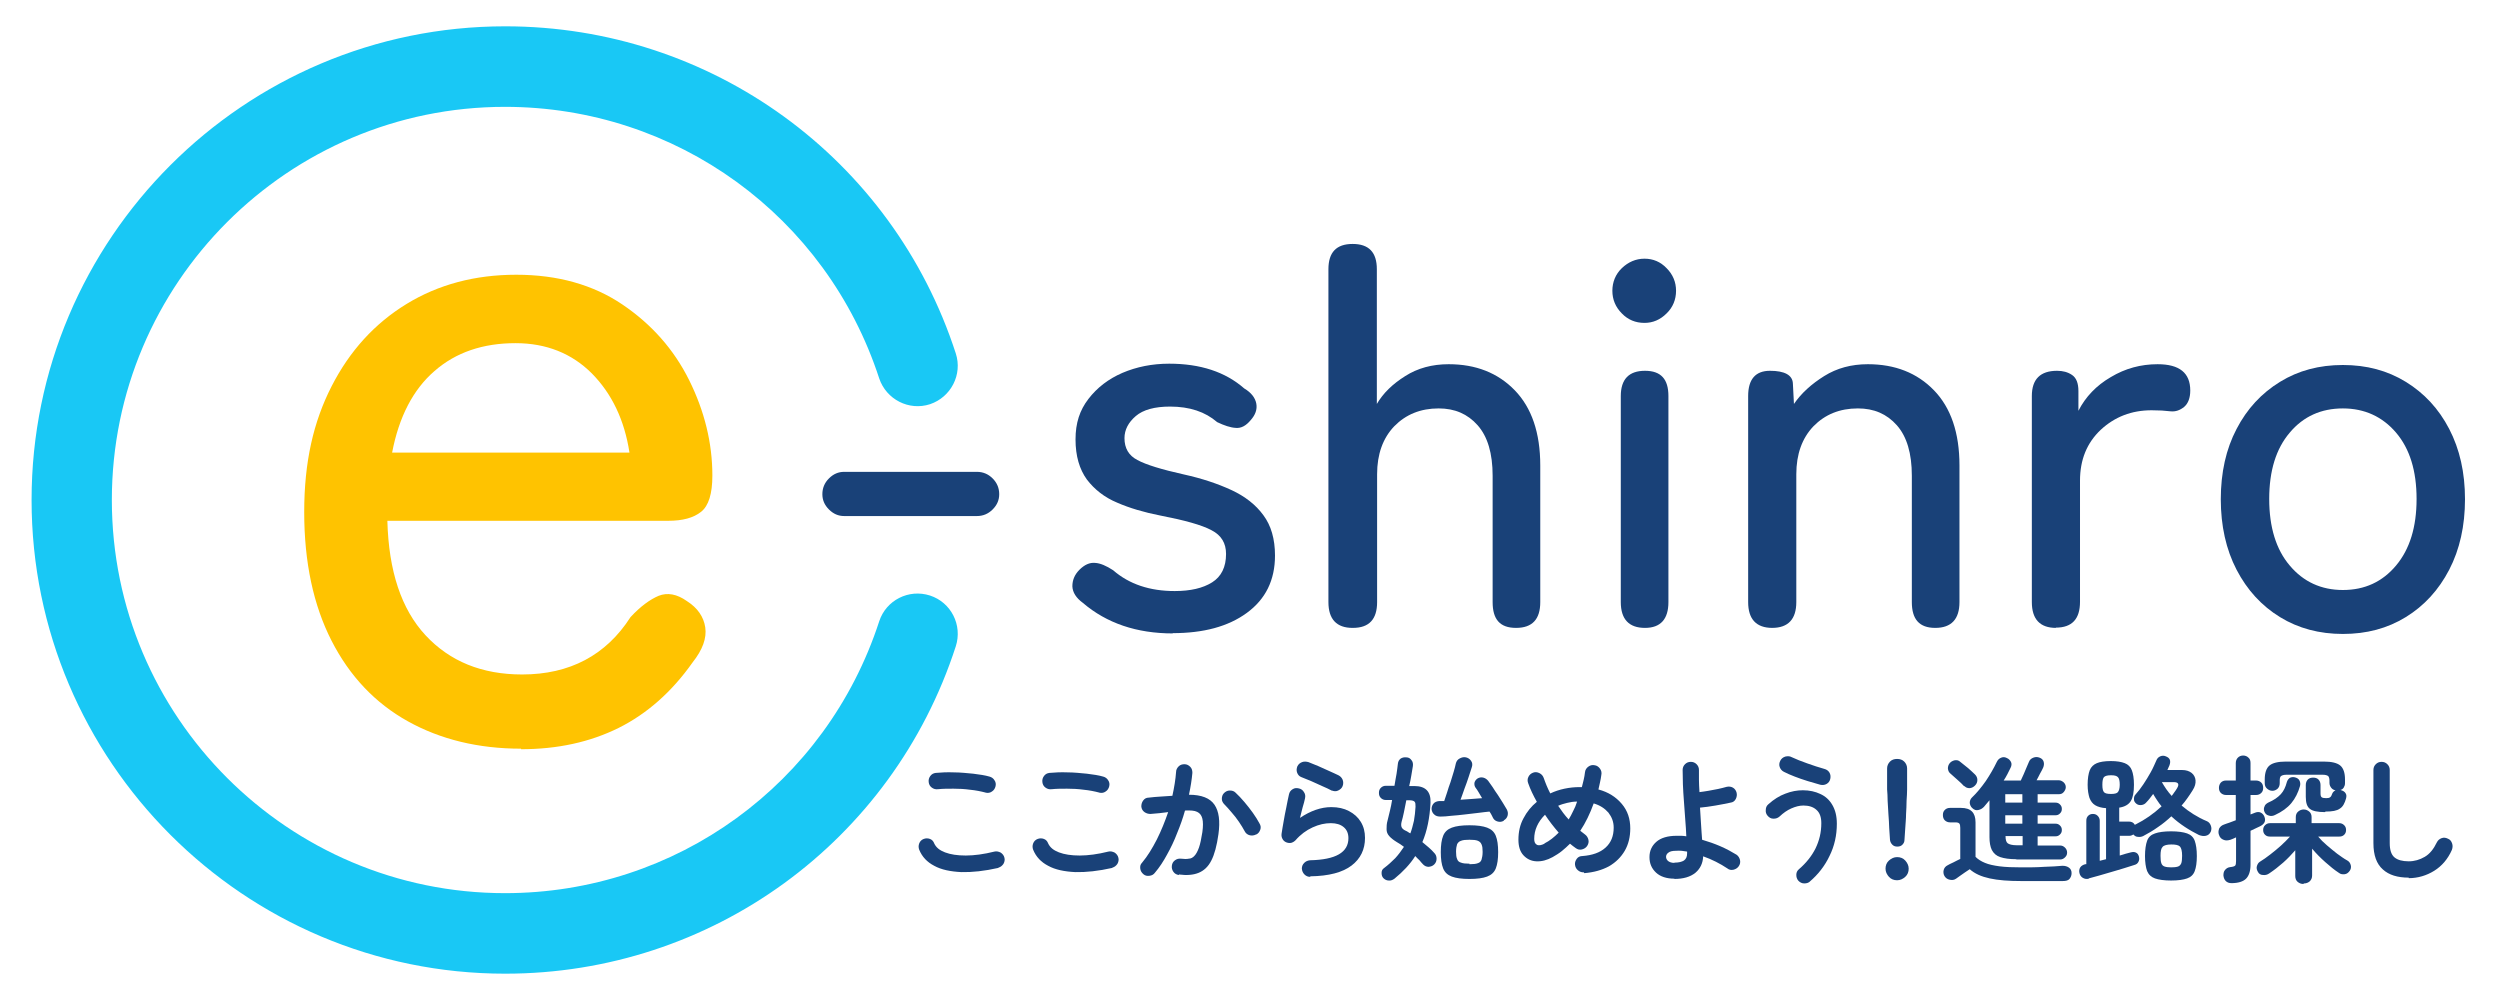
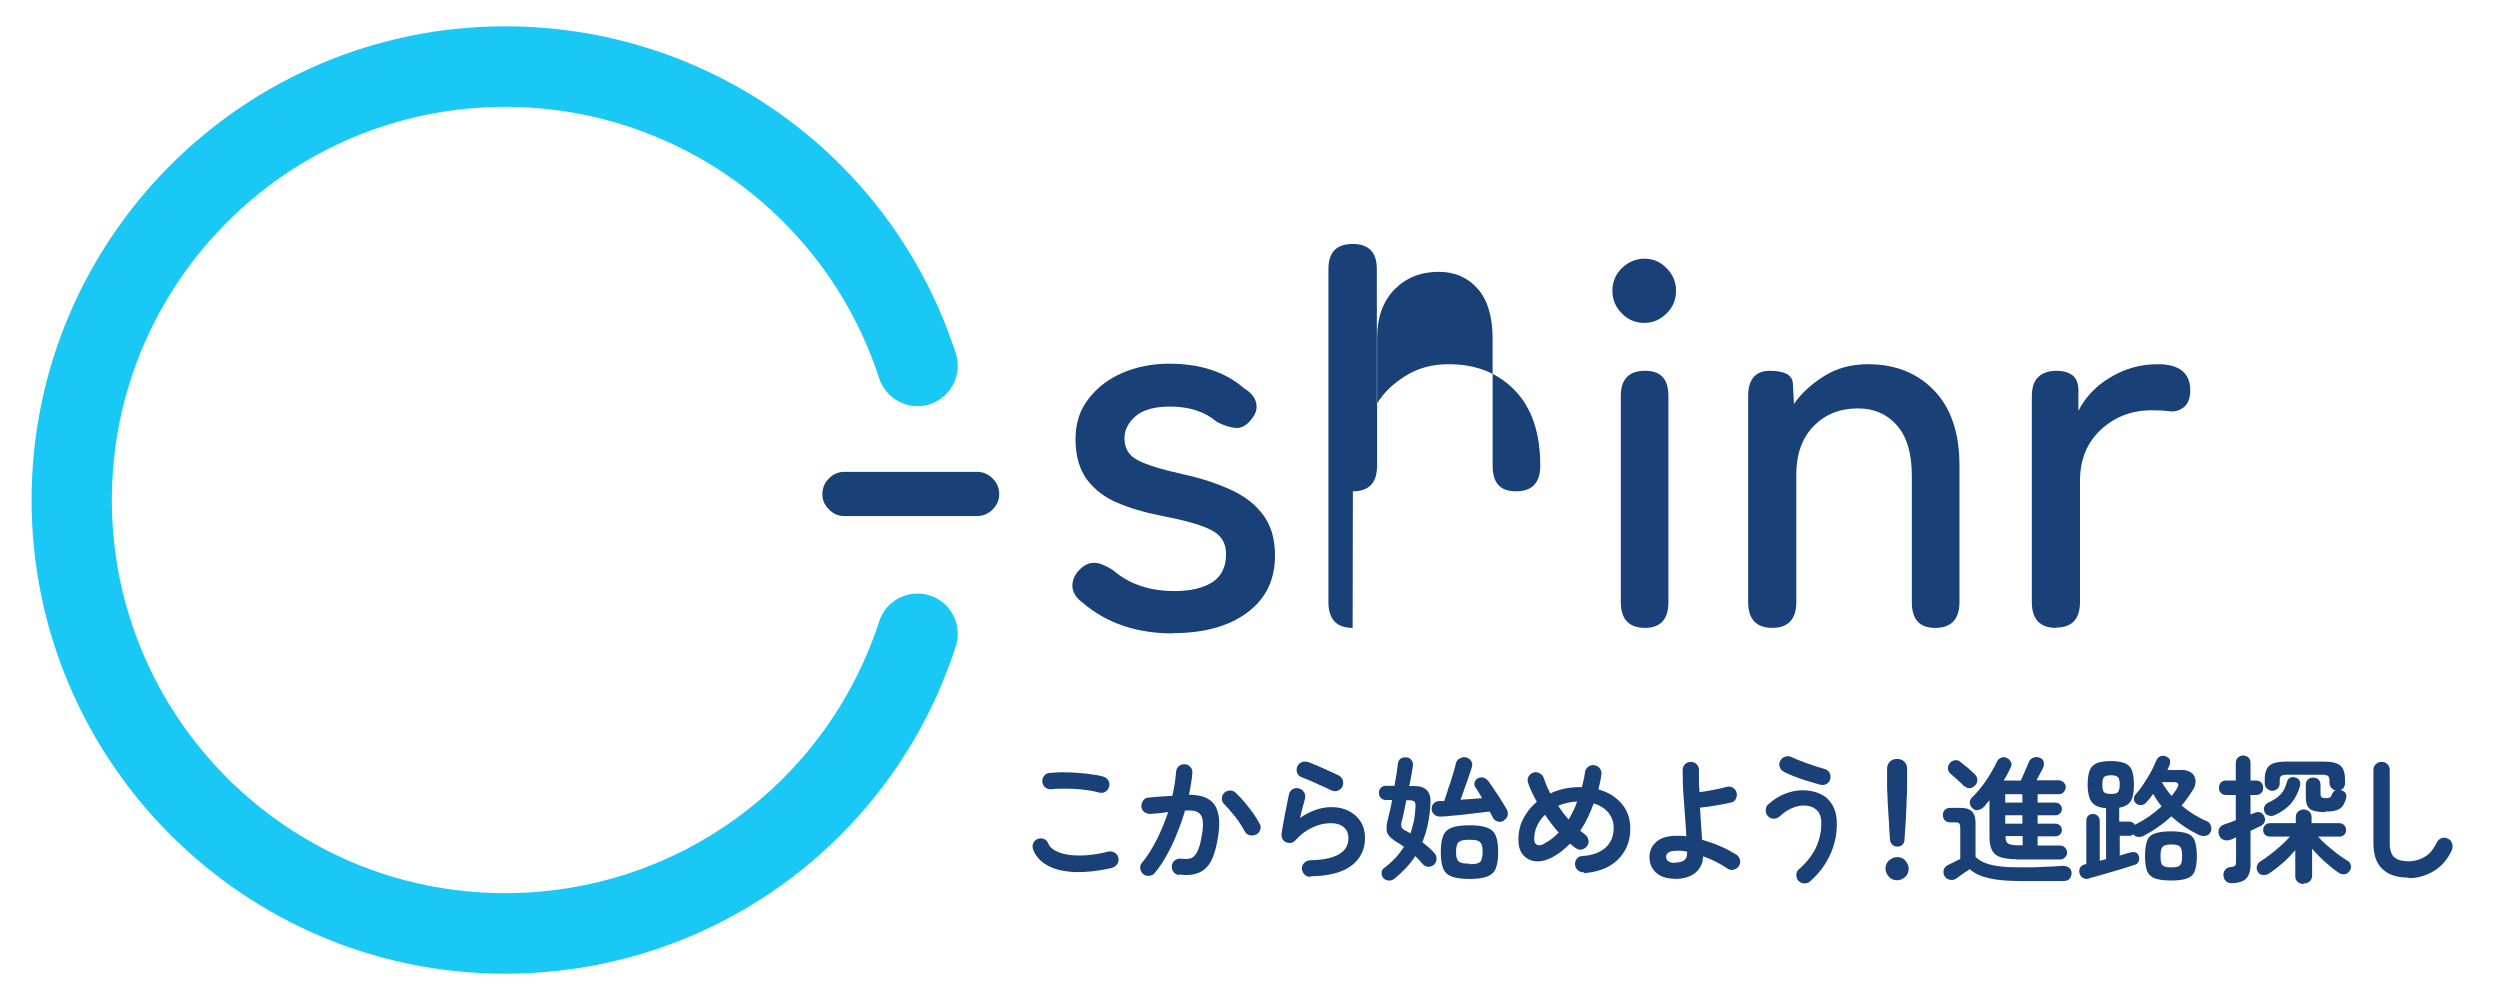
<svg xmlns="http://www.w3.org/2000/svg" id="b" viewBox="0 0 95 38">
  <defs>
    <style>.c{fill:#194178;}.d{fill:#ffc300;}.e{fill:#19c8f5;}</style>
  </defs>
-   <path class="c" d="M37.94,32.98c-.53.12-1,.17-1.41.16-.41-.02-.76-.09-1.03-.24-.27-.14-.46-.34-.57-.61-.03-.08-.03-.16,0-.24.03-.08.09-.14.17-.17.08-.03.16-.03.24,0,.08.03.13.09.16.17.07.15.2.26.41.34.21.08.47.12.79.12.32,0,.69-.05,1.09-.15.08-.02.16,0,.24.04.07.05.12.11.14.2.02.08,0,.16-.04.23-.05.07-.11.12-.19.14ZM37.46,30.12c-.19-.05-.39-.09-.6-.11-.21-.03-.43-.04-.63-.04-.21,0-.4,0-.59.02-.09.01-.16-.01-.23-.06-.07-.05-.11-.12-.12-.21-.01-.09.01-.16.06-.23.05-.07.12-.11.21-.12.21-.02.44-.03.69-.02.25,0,.5.03.73.05.24.03.45.06.62.11.08.02.15.07.19.14.05.07.06.15.04.23-.02.08-.06.15-.14.2-.07.05-.15.06-.24.04Z" />
  <path class="c" d="M42.27,32.98c-.53.12-1,.17-1.41.16-.41-.02-.76-.09-1.03-.24-.27-.14-.46-.34-.57-.61-.03-.08-.03-.16,0-.24.03-.08.09-.14.17-.17.08-.03.16-.03.24,0,.08.03.13.09.16.17.07.15.2.26.41.34.21.08.47.12.79.12.32,0,.69-.05,1.09-.15.08-.02.16,0,.24.04.07.05.12.11.14.2.02.08,0,.16-.04.23-.05.07-.11.12-.19.14ZM41.78,30.12c-.19-.05-.39-.09-.6-.11-.21-.03-.43-.04-.63-.04-.21,0-.4,0-.59.02-.09.01-.16-.01-.23-.06-.07-.05-.11-.12-.12-.21-.01-.09.01-.16.06-.23.05-.07.12-.11.21-.12.21-.02.44-.03.69-.02.25,0,.5.03.73.05.24.03.45.06.62.11.08.02.15.07.19.14.05.07.06.15.04.23-.02.08-.06.15-.14.2-.07.05-.15.06-.24.04Z" />
  <path class="c" d="M44.8,33.25c-.09-.01-.16-.05-.21-.12-.05-.07-.07-.15-.06-.23.01-.09.05-.16.12-.21.07-.05.14-.07.23-.06.11.01.21.02.29,0,.08,0,.16-.04.22-.11.06-.06.12-.17.17-.31s.09-.34.13-.59c.03-.22.03-.39,0-.51-.03-.12-.09-.21-.2-.26-.1-.05-.26-.06-.46-.05-.08.29-.18.57-.3.86-.11.29-.24.56-.38.81-.14.26-.29.49-.46.69-.05.07-.12.11-.21.12-.09.01-.16,0-.23-.06-.07-.06-.11-.13-.12-.21-.01-.09,0-.16.07-.23.21-.25.39-.55.56-.88.17-.34.31-.69.43-1.04-.11.01-.22.03-.33.04-.11.01-.23.02-.34.03-.08,0-.16-.02-.23-.07-.07-.05-.11-.12-.12-.21,0-.09.02-.16.07-.23.05-.07.12-.11.21-.11.15-.02.3-.03.45-.04.15-.01.3-.02.45-.03.07-.32.12-.62.14-.9,0-.09.04-.16.1-.22s.14-.08.22-.08c.09,0,.16.04.22.1.06.06.08.14.08.23-.01.13-.03.26-.05.4-.02.14-.05.28-.08.43.48,0,.8.13.97.38.17.25.22.62.15,1.12-.06.43-.15.77-.27,1-.12.24-.29.39-.49.47-.2.08-.45.1-.74.06ZM47.73,31.71c-.08.04-.16.05-.24.03-.08-.02-.15-.07-.19-.15-.06-.11-.13-.23-.22-.36s-.18-.25-.28-.36c-.1-.12-.19-.22-.27-.3-.06-.06-.1-.13-.1-.21s.02-.16.08-.22.13-.1.22-.1c.09,0,.16.02.22.08.11.1.22.22.34.36.11.13.22.27.32.41.1.14.18.27.25.4.05.08.06.16.03.24s-.07.14-.15.18Z" />
  <path class="c" d="M49.79,33.32c-.09,0-.16-.03-.22-.09-.06-.06-.09-.13-.1-.22,0-.09.03-.16.09-.22.06-.06.13-.09.22-.1.98-.02,1.46-.3,1.46-.84,0-.18-.06-.32-.18-.42-.12-.1-.28-.15-.49-.15-.22,0-.45.05-.69.16-.24.11-.46.27-.65.49-.05.05-.1.08-.17.1-.07.01-.14,0-.2-.03-.06-.03-.1-.07-.13-.13-.03-.06-.04-.12-.03-.19.02-.15.05-.3.08-.48.03-.17.06-.34.1-.52.03-.18.07-.34.1-.49.02-.09.06-.15.14-.2s.15-.05.24-.03.15.07.19.14c.05.07.06.15.04.24-.02.1-.05.21-.09.34-.03.13-.07.26-.1.4.4-.27.8-.41,1.19-.41.26,0,.48.05.67.15.19.1.34.23.45.41s.16.38.16.61c0,.44-.17.79-.51,1.05-.34.26-.86.4-1.57.41ZM50.62,30.05c-.11-.06-.24-.12-.38-.18-.14-.06-.28-.13-.42-.19-.14-.06-.27-.11-.37-.15-.08-.03-.13-.09-.16-.17s-.02-.16.01-.24c.04-.08.1-.13.18-.16.08-.03.16-.02.24,0,.12.05.24.1.37.15.13.06.27.12.4.18.14.06.26.12.37.17.08.04.13.1.16.17.03.08.03.16,0,.24-.03.08-.09.13-.17.17s-.16.03-.24,0Z" />
  <path class="c" d="M52.99,33.39c-.07.05-.14.08-.22.07-.08,0-.15-.04-.2-.09-.05-.05-.07-.12-.07-.2,0-.08.03-.14.09-.18.16-.12.3-.25.43-.38.12-.13.23-.28.33-.43-.09-.07-.18-.13-.27-.18-.13-.08-.22-.15-.29-.23s-.1-.16-.1-.26c0-.09,0-.21.04-.34.03-.11.06-.24.09-.37.03-.13.06-.26.08-.4h-.24c-.08,0-.14-.03-.19-.08s-.07-.11-.07-.19.02-.14.07-.19.11-.08.19-.08h.33c.03-.16.05-.32.08-.46.02-.15.04-.27.05-.38.01-.08.04-.14.1-.19.06-.04.13-.06.22-.05.09,0,.15.04.2.11.05.06.06.14.05.22-.02.11-.04.23-.06.36-.02.13-.05.27-.08.4h.2c.42,0,.63.21.61.64-.03.57-.13,1.07-.31,1.49.17.14.33.27.45.41.06.06.09.13.09.22s-.03.16-.09.22c-.06.06-.13.08-.21.09-.08,0-.15-.03-.21-.09-.05-.05-.09-.1-.14-.16-.05-.05-.11-.1-.16-.16-.1.16-.22.31-.35.45-.13.14-.28.28-.44.41ZM53.59,31.68c.06-.16.1-.32.14-.49.03-.17.05-.35.06-.53,0-.1,0-.16-.04-.2-.03-.03-.1-.05-.19-.05h-.12c-.03.16-.06.31-.09.45-.03.14-.06.27-.09.37-.02.08-.02.15,0,.2.02.05.07.1.16.14.03.01.06.03.09.05.03.02.06.04.09.05ZM57.14,31.19c-.07.04-.14.05-.22.03-.08-.02-.14-.06-.18-.13-.02-.04-.04-.08-.06-.12s-.05-.09-.08-.13c-.12.01-.26.03-.43.05-.17.02-.34.04-.51.06-.18.02-.35.04-.51.05-.16.02-.3.03-.41.03-.1,0-.18-.02-.24-.08-.06-.05-.09-.12-.1-.2,0-.08.02-.15.07-.21.05-.06.12-.09.22-.1.03,0,.06,0,.09,0,.03,0,.06,0,.1,0,.03-.09.07-.2.11-.33s.08-.26.13-.39c.04-.14.08-.27.12-.39.04-.12.06-.23.08-.31.02-.09.07-.16.15-.2s.15-.06.24-.04c.08.02.14.06.19.13.05.07.06.15.03.24-.03.1-.07.22-.12.37-.05.15-.1.3-.16.45-.05.16-.11.3-.15.42.14-.01.29-.02.43-.03.14-.01.27-.02.39-.03-.05-.08-.09-.15-.13-.22-.04-.07-.08-.13-.12-.18-.04-.06-.05-.12-.04-.19.02-.07.06-.12.12-.16.07-.04.14-.05.22-.03.07.02.13.06.18.12.05.07.11.15.17.24.06.1.13.2.2.3.07.11.13.21.19.3.06.1.11.18.15.25.04.08.05.15.03.23-.02.08-.07.14-.14.18ZM55.84,33.4c-.29,0-.51-.03-.67-.09s-.27-.16-.33-.31c-.06-.15-.09-.35-.09-.62s.03-.47.09-.62.17-.25.33-.31c.16-.06.38-.09.67-.09s.51.03.67.09c.16.06.27.16.33.31s.09.35.09.62-.03.47-.09.62c-.06.15-.17.25-.33.31s-.38.09-.67.09ZM55.84,32.84c.14,0,.25-.01.32-.04.07-.02.12-.07.14-.14.02-.07.04-.16.04-.29s-.01-.21-.04-.28-.07-.11-.14-.14c-.07-.03-.18-.04-.32-.04s-.25.01-.32.04c-.07.02-.12.07-.15.13-.02.06-.04.16-.04.28s.01.22.04.28c.02.07.07.12.15.14.07.03.18.04.32.04Z" />
  <path class="c" d="M60.19,33.15c-.09,0-.16-.02-.23-.08-.06-.05-.1-.12-.11-.21s.02-.16.07-.23.13-.1.21-.1c.38-.03.67-.13.88-.32s.31-.44.31-.76c0-.22-.07-.4-.2-.57-.14-.16-.32-.28-.56-.35-.14.39-.31.74-.51,1.04l.09.07s.06.05.09.07c.07.05.11.12.13.2.02.09,0,.16-.05.24-.05.07-.12.11-.2.13-.09.02-.16,0-.23-.05-.07-.05-.15-.11-.22-.17-.1.1-.2.19-.31.28s-.23.16-.35.23c-.22.12-.42.17-.62.16-.2-.01-.36-.09-.49-.23-.13-.14-.19-.34-.19-.59,0-.3.06-.57.19-.81.13-.25.3-.46.51-.63-.14-.25-.25-.48-.33-.71-.03-.08-.03-.16.01-.24.04-.08.1-.13.18-.16s.16-.02.24.02c.08.04.13.1.16.18.03.09.07.19.11.29.04.1.09.2.14.3.17-.08.35-.14.54-.18.19-.04.38-.06.58-.06h.08c.02-.09.05-.18.07-.28.02-.09.04-.19.05-.29.01-.09.06-.16.13-.21.07-.05.15-.07.24-.05.08.01.15.06.2.13.05.07.07.15.05.24-.01.09-.03.19-.05.28l-.06.27c.38.1.67.29.89.55.22.26.32.57.32.93,0,.32-.07.61-.21.85s-.34.44-.6.59c-.26.14-.57.23-.94.26ZM58.69,32.05c.2-.1.37-.24.54-.41-.19-.22-.36-.44-.52-.68-.27.27-.41.58-.41.92,0,.11.03.18.1.22.07.04.17.02.29-.04ZM59.61,31.14c.06-.1.12-.21.17-.32.06-.11.11-.23.15-.36-.14,0-.26.02-.38.05s-.23.06-.34.11c.12.18.25.36.4.52Z" />
  <path class="c" d="M63.63,33.39c-.3,0-.54-.08-.7-.23-.17-.16-.25-.35-.25-.59s.09-.43.26-.58c.17-.15.43-.23.77-.23.06,0,.12,0,.18,0,.06,0,.13.01.19.02-.01-.2-.02-.41-.04-.63-.02-.23-.03-.46-.05-.69-.02-.23-.03-.45-.04-.66,0-.21-.01-.39-.01-.54,0-.09.03-.16.09-.22.06-.06.13-.09.22-.09s.16.03.22.09c.06.06.09.13.09.22,0,.1,0,.22,0,.37,0,.14.01.3.02.47.1-.01.21-.03.34-.05.12-.02.25-.05.37-.07.12-.03.23-.05.32-.08.09-.02.17-.01.24.03s.12.11.14.19c.02.08.01.16-.03.24-.04.08-.11.13-.2.14-.17.04-.36.07-.57.11s-.41.06-.59.08c.01.22.03.43.04.64.01.21.03.41.04.58.24.07.47.15.7.25.23.1.43.21.61.32.07.05.11.12.13.2.02.09,0,.17-.05.24-.05.07-.12.11-.2.13-.09.02-.17,0-.23-.05-.27-.18-.58-.34-.92-.46-.01.26-.11.47-.3.63-.19.15-.45.23-.8.23ZM63.63,32.78c.16,0,.28-.03.36-.08.08-.06.12-.14.12-.27v-.07c-.07-.01-.14-.02-.21-.03s-.14,0-.21,0c-.13,0-.23.02-.29.07-.06.04-.09.1-.09.16,0,.06.03.12.08.16.05.04.13.07.24.07Z" />
  <path class="c" d="M68.79,33.49c-.07.06-.14.08-.23.08-.09,0-.16-.04-.22-.1-.06-.07-.08-.14-.08-.23,0-.09.04-.16.1-.21.28-.24.49-.51.63-.79.14-.29.22-.6.22-.96,0-.23-.06-.4-.19-.51-.12-.11-.29-.16-.49-.16-.15,0-.3.04-.46.11-.16.07-.3.17-.45.31-.07.06-.14.08-.23.08-.09,0-.16-.04-.22-.11-.06-.07-.08-.14-.07-.23,0-.09.04-.16.1-.21.2-.18.42-.32.64-.4.23-.09.45-.13.67-.13.25,0,.47.05.66.14.2.09.35.23.46.42.11.19.17.42.17.71,0,.44-.09.85-.28,1.23-.18.38-.44.71-.76.98ZM69.17,29.82c-.15-.04-.31-.09-.48-.14-.17-.05-.33-.11-.49-.17-.16-.06-.29-.12-.41-.18-.08-.04-.13-.1-.16-.18-.03-.08-.02-.16.02-.24.04-.08.1-.13.19-.16.09-.02.17-.02.24.02.17.08.37.16.6.24.22.08.44.15.65.21.08.02.15.07.19.14.04.07.05.15.03.24s-.07.15-.14.19c-.07.04-.15.05-.24.03Z" />
  <path class="c" d="M72.09,33.45c-.12,0-.23-.04-.31-.13s-.13-.19-.13-.31.04-.23.13-.31.19-.13.31-.13.23.04.31.13.13.19.13.31-.04.23-.13.31-.19.13-.31.13ZM72.09,32.17c-.07,0-.13-.02-.18-.07s-.08-.11-.09-.18c-.01-.13-.02-.28-.03-.45,0-.17-.02-.35-.03-.53s-.02-.35-.03-.51c0-.16-.01-.31-.02-.43,0-.13,0-.22,0-.28v-.52c0-.1.04-.19.11-.26.07-.07.16-.1.27-.1s.2.03.27.1c.07.07.11.16.11.26v.52c0,.06,0,.15,0,.28,0,.13-.01.27-.02.43,0,.16-.01.34-.02.51,0,.18-.02.35-.03.53s-.02.32-.03.45c0,.07-.03.13-.08.18s-.11.07-.19.07Z" />
  <path class="c" d="M76.81,33.48c-.48,0-.88-.03-1.2-.1-.32-.07-.57-.18-.76-.35-.05.03-.11.07-.18.12-.07.05-.13.09-.2.14-.06.04-.11.08-.14.1-.07.05-.15.06-.24.04-.09-.02-.15-.06-.2-.14-.04-.07-.05-.15-.03-.23.02-.08.07-.14.15-.18.05-.03.13-.07.22-.11.09-.05.18-.09.26-.13v-1.18c0-.08-.01-.14-.04-.17-.03-.03-.08-.04-.16-.04h-.19c-.08,0-.15-.03-.2-.08-.05-.05-.07-.12-.07-.2s.02-.14.07-.19c.05-.05.11-.08.2-.08h.42c.37,0,.55.18.55.55v1.31c.09.09.21.17.36.23.14.06.33.1.55.13.23.03.5.04.84.04.29,0,.58,0,.85-.02.28-.01.51-.02.7-.04.1,0,.18.02.25.07.07.05.1.12.1.21s-.03.16-.08.22c-.05.06-.14.08-.26.08-.11,0-.24,0-.38,0-.14,0-.29,0-.44,0h-.74ZM74.64,29.88c-.07-.08-.16-.16-.26-.25-.1-.09-.19-.17-.27-.24-.06-.05-.08-.11-.09-.19,0-.07.02-.14.07-.2.05-.06.11-.09.19-.11.08-.01.15,0,.21.06.09.07.19.15.3.24.1.09.19.17.26.24.06.06.09.13.09.21,0,.08-.03.15-.09.21-.06.06-.12.09-.2.1-.08,0-.15-.02-.2-.08ZM76.62,32.65c-.26,0-.46-.03-.61-.08-.15-.05-.25-.14-.32-.27-.06-.12-.09-.29-.09-.49v-1.4c-.07.08-.14.17-.21.25-.06.06-.12.1-.21.12-.08.02-.16,0-.23-.07-.06-.05-.09-.12-.1-.2,0-.08.03-.15.08-.2.19-.18.36-.39.53-.63.16-.24.3-.48.42-.73.04-.08.09-.13.17-.16.07-.03.15-.02.22.02.07.03.12.09.15.15.03.07.02.14-.02.22-.04.08-.08.16-.12.24-.04.08-.09.16-.14.24h.65c.03-.07.07-.15.11-.24.04-.09.08-.18.11-.26.04-.09.07-.16.09-.21.03-.08.09-.13.17-.16s.15-.03.23,0c.09.03.14.09.16.16.02.07.01.15-.02.22-.03.07-.07.14-.12.23-.04.09-.09.17-.13.25h.84c.07,0,.13.03.19.08.05.05.08.11.08.18,0,.07-.03.13-.08.19s-.11.08-.19.08h-.8v.32h.68c.07,0,.12.02.17.07s.07.1.07.17-.02.12-.07.17c-.05.05-.1.07-.17.07h-.68v.32h.68c.07,0,.12.02.17.07.05.05.07.1.07.17s-.02.12-.07.17-.1.07-.17.07h-.68v.35h.86c.07,0,.13.03.18.08s.08.11.08.19-.03.13-.08.18-.11.08-.18.08h-1.67ZM76.2,30.5h.65v-.32h-.65v.32ZM76.2,31.3h.65v-.32h-.65v.32ZM76.63,32.12h.23v-.35h-.65c0,.15.03.24.09.28.06.04.17.07.34.07Z" />
  <path class="c" d="M79.38,33.39c-.09.02-.16.01-.23-.03-.07-.04-.11-.1-.13-.18-.02-.08-.01-.16.03-.22s.11-.1.19-.12h.04v-1.65c0-.08.02-.14.07-.19s.11-.07.18-.07.13.02.18.07c.05.05.08.11.08.19v1.52s.08-.02.12-.03c.04-.01.08-.02.12-.03v-1.94c-.17-.01-.31-.05-.41-.11-.1-.06-.17-.15-.22-.28-.04-.13-.07-.29-.07-.5,0-.23.03-.42.08-.55.05-.13.15-.22.27-.27s.3-.08.53-.08.4.03.53.08.22.14.27.27c.05.13.08.31.08.55,0,.29-.04.49-.12.62-.08.13-.23.22-.44.25v.53h.37c.1,0,.18.04.22.12.01,0,.02-.01.03-.01.36-.18.69-.41.99-.69-.06-.07-.12-.15-.17-.23-.05-.08-.11-.16-.15-.24-.09.12-.17.23-.26.32-.05.06-.11.09-.18.1-.07.01-.14,0-.2-.05-.06-.05-.09-.1-.09-.17,0-.07.01-.13.06-.18.1-.11.2-.24.3-.39.1-.15.19-.3.28-.46.09-.16.15-.31.21-.44.03-.08.08-.13.15-.16.07-.03.14-.03.21,0,.16.06.2.17.14.34-.01.03-.03.06-.04.09-.01.03-.03.06-.04.09h.56c.15,0,.27.04.36.11.09.07.14.17.15.28.01.12-.02.24-.11.38-.06.1-.13.2-.2.3-.07.1-.14.19-.22.28.14.12.29.23.45.33.16.1.33.19.5.26.08.03.13.09.16.17.03.08.03.15,0,.23-.04.09-.1.14-.19.16-.09.02-.18,0-.26-.03-.18-.09-.36-.19-.54-.31-.18-.12-.35-.25-.51-.4-.16.15-.33.29-.51.41-.18.13-.37.24-.56.34-.06.03-.13.04-.2.03-.07,0-.13-.04-.17-.09-.05.03-.1.05-.15.05h-.37v.75c.08-.02.16-.05.23-.07s.14-.04.19-.05c.08-.02.14-.02.2.01.06.03.09.08.11.15.02.08.01.14-.02.2-.03.06-.08.1-.16.12-.1.03-.23.07-.38.12s-.31.09-.47.14c-.16.05-.32.09-.48.14-.15.04-.29.08-.4.11ZM80.22,30.17c.13,0,.22-.02.26-.07.04-.05.07-.14.07-.28s-.02-.24-.07-.29-.13-.07-.26-.07-.22.02-.27.07c-.04.05-.06.14-.06.29s.02.23.06.28c.04.05.13.07.27.07ZM82.5,33.46c-.26,0-.47-.03-.61-.08-.14-.05-.24-.14-.3-.28-.05-.14-.08-.33-.08-.57s.03-.44.08-.58.15-.23.3-.28c.14-.05.35-.08.61-.08s.47.03.61.08c.14.05.24.14.29.28.05.14.08.33.08.58s-.03.44-.08.57c-.05.14-.15.23-.29.28-.14.05-.34.08-.61.08ZM82.5,32.96c.11,0,.2-.01.26-.03.06-.02.1-.06.13-.13.02-.06.03-.16.03-.28,0-.18-.03-.29-.08-.35-.06-.06-.17-.08-.33-.08s-.28.03-.33.09c-.06.06-.08.17-.08.34,0,.13.01.22.03.28.02.06.06.11.13.13.06.02.15.03.26.03ZM82.52,30.25s.08-.1.11-.15c.04-.05.07-.1.1-.15.09-.15.05-.23-.13-.23h-.45c.05.09.11.18.17.27.06.09.13.17.2.25Z" />
  <path class="c" d="M84.8,33.56c-.1,0-.17-.03-.22-.08s-.08-.12-.09-.21c0-.08.01-.15.06-.21.05-.06.11-.1.2-.11.1-.01.16-.03.19-.06.02-.03.03-.08.03-.17v-.9s-.07.03-.11.05c-.03.01-.07.03-.1.04-.1.03-.19.04-.27,0-.08-.03-.14-.09-.17-.19-.03-.08-.02-.16.01-.24.04-.07.1-.12.19-.15.06-.02.13-.05.2-.07.08-.03.16-.06.24-.09v-.96h-.37c-.08,0-.15-.03-.2-.08s-.07-.12-.07-.19.02-.14.07-.2c.05-.05.11-.08.2-.08h.37v-.66c0-.09.03-.16.08-.21s.12-.08.2-.08.15.03.2.08c.06.05.08.12.08.21v.66h.21c.08,0,.15.03.2.08.05.05.07.12.07.2s-.02.14-.07.19c-.05.05-.11.08-.2.08h-.21v.74l.18-.07c.08-.03.15-.03.21,0,.06.03.11.08.14.16.03.08.03.15,0,.21-.03.06-.09.11-.17.15-.05.02-.11.05-.17.08-.06.03-.12.06-.19.09v1.29c0,.24-.06.42-.17.53-.11.11-.3.17-.56.17ZM87.52,33.59c-.08,0-.15-.03-.21-.08-.06-.05-.09-.13-.09-.22v-.98c-.14.16-.29.32-.46.47s-.35.29-.53.41c-.07.05-.15.07-.23.06-.09,0-.16-.04-.2-.12-.04-.07-.06-.14-.04-.21s.05-.13.11-.17c.13-.08.26-.17.4-.28.14-.11.28-.22.41-.34.13-.12.24-.23.34-.34h-.76c-.08,0-.14-.02-.19-.07-.05-.05-.07-.11-.07-.18s.02-.13.07-.18c.05-.05.11-.08.19-.08h.98v-.23c0-.09.03-.16.09-.21.06-.05.13-.08.21-.08s.15.03.21.08c.06.05.09.12.09.21v.23h1.05c.08,0,.14.03.19.08.05.05.07.11.07.18s-.02.13-.07.18c-.05.05-.11.07-.19.07h-.8c.09.11.2.22.33.33.13.11.26.22.39.32.14.1.26.19.39.26.07.04.11.1.13.18.02.08,0,.15-.04.21-.05.07-.11.12-.19.13s-.16,0-.22-.05c-.17-.11-.34-.25-.52-.41-.18-.16-.35-.33-.5-.51v1.02c0,.09-.03.16-.09.22-.06.05-.13.08-.21.08ZM86.45,30.97c-.08.04-.16.05-.24.02-.08-.02-.13-.07-.16-.14-.03-.07-.03-.14,0-.2.02-.07.07-.11.14-.15.21-.09.37-.2.48-.32s.18-.27.23-.46c.02-.07.06-.12.11-.16.06-.03.13-.04.2-.02.08.02.14.06.17.12.03.06.04.13.02.21-.07.25-.18.47-.33.65-.15.18-.36.33-.62.45ZM88.35,30.86c-.28,0-.47-.04-.57-.12-.11-.08-.16-.23-.16-.46v-.45c0-.09.03-.16.08-.21.05-.05.12-.07.2-.07s.15.02.2.07c.05.05.08.12.08.21v.33c0,.08.02.12.05.14.03.02.09.03.17.03.07,0,.12-.01.15-.04.03-.02.05-.06.07-.12.02-.06.07-.11.13-.14-.07-.01-.12-.04-.16-.09-.04-.05-.07-.11-.07-.19v-.08c0-.09-.02-.15-.05-.18-.04-.03-.11-.05-.21-.05h-1.37c-.1,0-.17.02-.21.05-.04.03-.05.09-.05.18v.09c0,.09-.03.16-.08.21-.06.05-.12.08-.2.08s-.14-.03-.2-.08c-.06-.05-.09-.12-.09-.21v-.14c0-.25.06-.43.18-.53.12-.1.33-.15.62-.15h1.45c.29,0,.5.05.62.15.12.1.18.28.18.53v.14c0,.07-.02.12-.05.17-.03.05-.08.08-.13.09.01,0,.02,0,.04.01.07.02.13.06.16.11.04.06.04.12.02.2-.05.18-.12.32-.24.39-.11.08-.29.11-.54.11Z" />
  <path class="c" d="M91.53,33.35c-.42,0-.75-.1-.98-.31-.24-.21-.36-.54-.36-1v-2.78c0-.09.03-.16.09-.22s.13-.09.22-.09.16.03.22.09c.06.06.09.13.09.22v2.78c0,.26.06.44.18.54.12.1.3.15.54.15.22,0,.42-.06.61-.17.19-.11.34-.3.46-.55.04-.08.1-.13.18-.16s.16-.02.24.02c.08.03.13.09.16.18.03.08.02.17-.01.25-.15.34-.38.61-.67.79-.29.18-.62.28-.97.28Z" />
-   <path class="d" d="M19.8,28.45c-1.62,0-3.06-.35-4.3-1.04-1.24-.69-2.21-1.71-2.9-3.06-.69-1.35-1.04-2.98-1.04-4.89s.35-3.43,1.04-4.78c.69-1.35,1.64-2.39,2.85-3.13,1.21-.74,2.6-1.11,4.17-1.11s2.92.38,4.03,1.13,1.96,1.71,2.54,2.88c.58,1.17.88,2.38.88,3.62,0,.69-.14,1.15-.43,1.38-.29.23-.7.34-1.25.34h-10.67c.05,1.91.53,3.36,1.45,4.35.92.99,2.14,1.49,3.67,1.49,1.81,0,3.19-.73,4.12-2.18.38-.41.74-.67,1.07-.81.33-.13.69-.07,1.07.2.41.26.64.6.7,1,.06.41-.1.85-.48,1.33-.79,1.12-1.73,1.95-2.81,2.49-1.09.54-2.32.81-3.71.81ZM14.89,17.2h9.03c-.19-1.24-.67-2.24-1.43-3.01-.76-.76-1.73-1.15-2.9-1.15-1.24,0-2.27.35-3.08,1.06-.81.7-1.35,1.74-1.61,3.1Z" />
  <path class="c" d="M44.57,24.07c-1.38,0-2.52-.39-3.42-1.16-.26-.19-.39-.4-.4-.63,0-.23.08-.44.27-.63s.39-.28.59-.26c.2.01.43.11.69.28.61.53,1.39.79,2.34.79.6,0,1.07-.11,1.42-.33.35-.22.53-.58.53-1.08,0-.41-.18-.71-.55-.9-.37-.2-1.02-.38-1.95-.56-.61-.12-1.16-.28-1.64-.49-.48-.2-.86-.5-1.15-.88-.28-.39-.43-.89-.43-1.52s.16-1.11.49-1.54c.33-.43.76-.76,1.29-.99.54-.23,1.13-.35,1.78-.35,1.18,0,2.13.31,2.85.94.27.16.42.36.46.58s-.04.43-.21.62c-.18.22-.37.32-.57.3-.2-.01-.44-.09-.71-.22-.45-.39-1.04-.59-1.79-.59-.58,0-1.02.12-1.3.36-.28.24-.43.52-.43.84,0,.38.16.66.49.83.33.18.92.36,1.77.55.68.15,1.28.35,1.8.59.52.24.93.56,1.22.96.29.39.44.9.44,1.53,0,.94-.36,1.66-1.07,2.18-.71.52-1.65.77-2.82.77Z" />
-   <path class="c" d="M51.4,23.86c-.61,0-.92-.33-.92-.98v-12.65c0-.64.3-.96.92-.96s.92.32.92.96v5.12c.24-.41.6-.76,1.08-1.06.47-.3,1.02-.45,1.65-.45,1.03,0,1.87.33,2.51.99.64.66.97,1.61.97,2.86v5.19c0,.65-.3.98-.92.98s-.89-.33-.89-.98v-4.8c0-.85-.19-1.49-.57-1.92-.38-.43-.87-.64-1.48-.64-.69,0-1.25.23-1.69.68-.43.45-.65,1.06-.65,1.82v4.86c0,.65-.3.98-.92.98Z" />
+   <path class="c" d="M51.4,23.86c-.61,0-.92-.33-.92-.98v-12.65c0-.64.3-.96.92-.96s.92.32.92.96v5.12c.24-.41.6-.76,1.08-1.06.47-.3,1.02-.45,1.65-.45,1.03,0,1.87.33,2.51.99.64.66.97,1.61.97,2.86c0,.65-.3.98-.92.98s-.89-.33-.89-.98v-4.8c0-.85-.19-1.49-.57-1.92-.38-.43-.87-.64-1.48-.64-.69,0-1.25.23-1.69.68-.43.45-.65,1.06-.65,1.82v4.86c0,.65-.3.98-.92.98Z" />
  <path class="c" d="M62.49,12.27c-.34,0-.63-.12-.86-.36-.24-.24-.36-.53-.36-.86s.12-.63.36-.86.53-.36.86-.36.61.12.84.36c.24.24.36.53.36.86s-.12.63-.36.86c-.24.24-.52.36-.84.36ZM62.51,23.86c-.61,0-.92-.33-.92-.98v-7.83c0-.64.31-.96.92-.96s.89.32.89.96v7.83c0,.65-.3.98-.89.98Z" />
  <path class="c" d="M67.35,23.86c-.61,0-.92-.33-.92-.98v-7.83c0-.64.28-.96.83-.96s.86.16.87.49l.04.77c.28-.41.67-.76,1.15-1.06.48-.3,1.03-.45,1.66-.45,1.03,0,1.87.33,2.51.99.64.66.97,1.61.97,2.86v5.19c0,.65-.31.98-.92.98s-.89-.33-.89-.98v-4.8c0-.85-.19-1.49-.57-1.92-.38-.43-.87-.64-1.48-.64-.69,0-1.25.23-1.69.68-.43.45-.65,1.06-.65,1.82v4.86c0,.65-.31.98-.92.98Z" />
  <path class="c" d="M78.13,23.86c-.61,0-.92-.33-.92-.98v-7.83c0-.64.32-.96.96-.96.22,0,.41.05.57.16.16.11.24.31.24.61v.75c.27-.53.68-.96,1.23-1.28.55-.33,1.14-.49,1.78-.49.83,0,1.24.33,1.24,1,0,.28-.08.49-.23.62-.16.13-.33.19-.52.17-.1-.01-.2-.02-.33-.03-.12,0-.25-.01-.39-.01-.76,0-1.4.25-1.93.74-.53.5-.79,1.14-.79,1.94v4.6c0,.65-.3.98-.92.98Z" />
-   <path class="c" d="M89.03,24.09c-.89,0-1.69-.21-2.39-.64-.7-.43-1.25-1.03-1.65-1.8-.4-.77-.6-1.67-.6-2.68s.2-1.91.6-2.67c.4-.77.95-1.36,1.65-1.79.7-.43,1.49-.64,2.39-.64s1.69.21,2.39.64c.7.43,1.25,1.02,1.65,1.79.4.77.6,1.66.6,2.67s-.2,1.91-.6,2.68c-.4.77-.95,1.37-1.65,1.8-.7.43-1.49.64-2.39.64ZM89.03,22.42c.83,0,1.5-.31,2.02-.93.52-.62.78-1.46.78-2.53s-.26-1.91-.78-2.52c-.52-.61-1.2-.92-2.02-.92s-1.5.3-2.02.92c-.52.61-.78,1.45-.78,2.52s.26,1.92.78,2.53c.52.62,1.2.93,2.02.93Z" />
  <path class="c" d="M32.08,19.61c-.22,0-.41-.08-.58-.25-.17-.17-.25-.36-.25-.58,0-.23.08-.43.25-.6.17-.17.36-.25.58-.25h5.04c.23,0,.43.08.6.25.17.17.25.37.25.6,0,.22-.08.41-.25.58-.17.17-.37.25-.6.25h-5.04Z" />
  <path class="e" d="M19.2,37C9.27,37,1.2,28.93,1.2,19S9.27,1,19.2,1c7.82,0,14.71,5,17.12,12.43.26.8-.18,1.66-.98,1.93-.8.26-1.66-.18-1.93-.98-2.01-6.17-7.72-10.32-14.22-10.32-8.24,0-14.94,6.7-14.94,14.94s6.7,14.94,14.94,14.94c6.5,0,12.21-4.15,14.22-10.33.26-.8,1.12-1.24,1.93-.98.8.26,1.24,1.12.98,1.93-2.41,7.44-9.3,12.44-17.12,12.44Z" />
</svg>